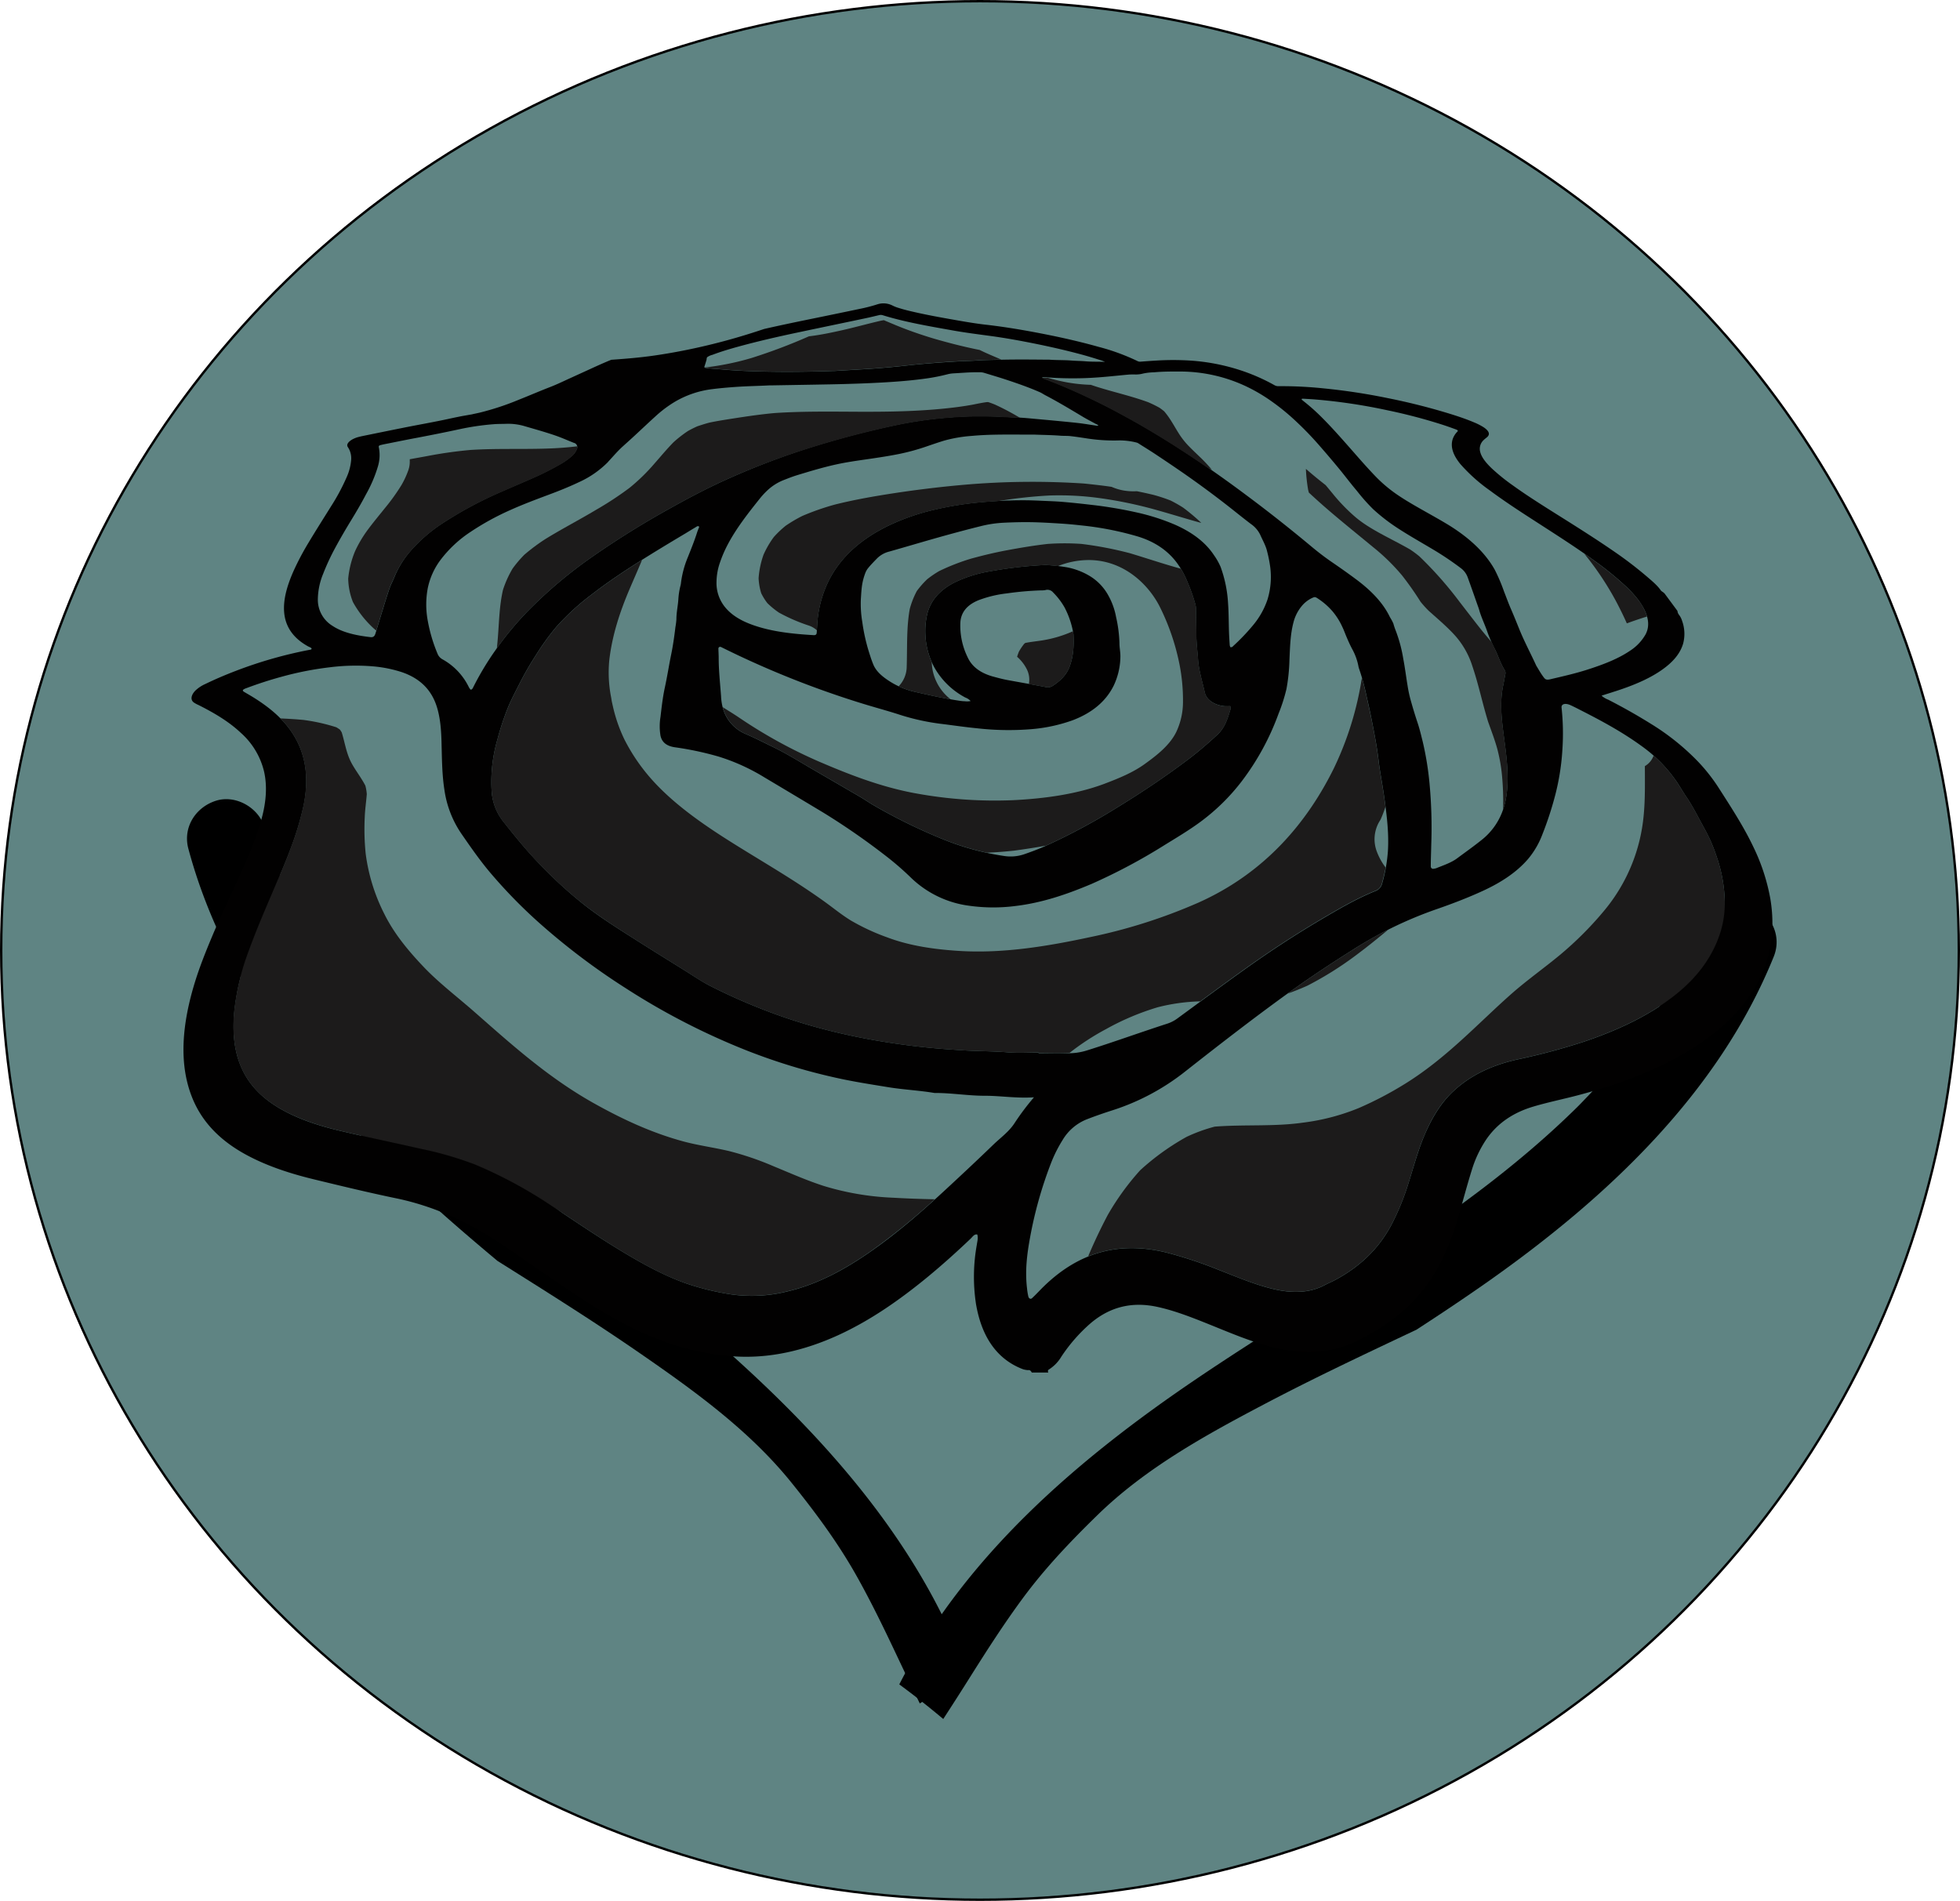
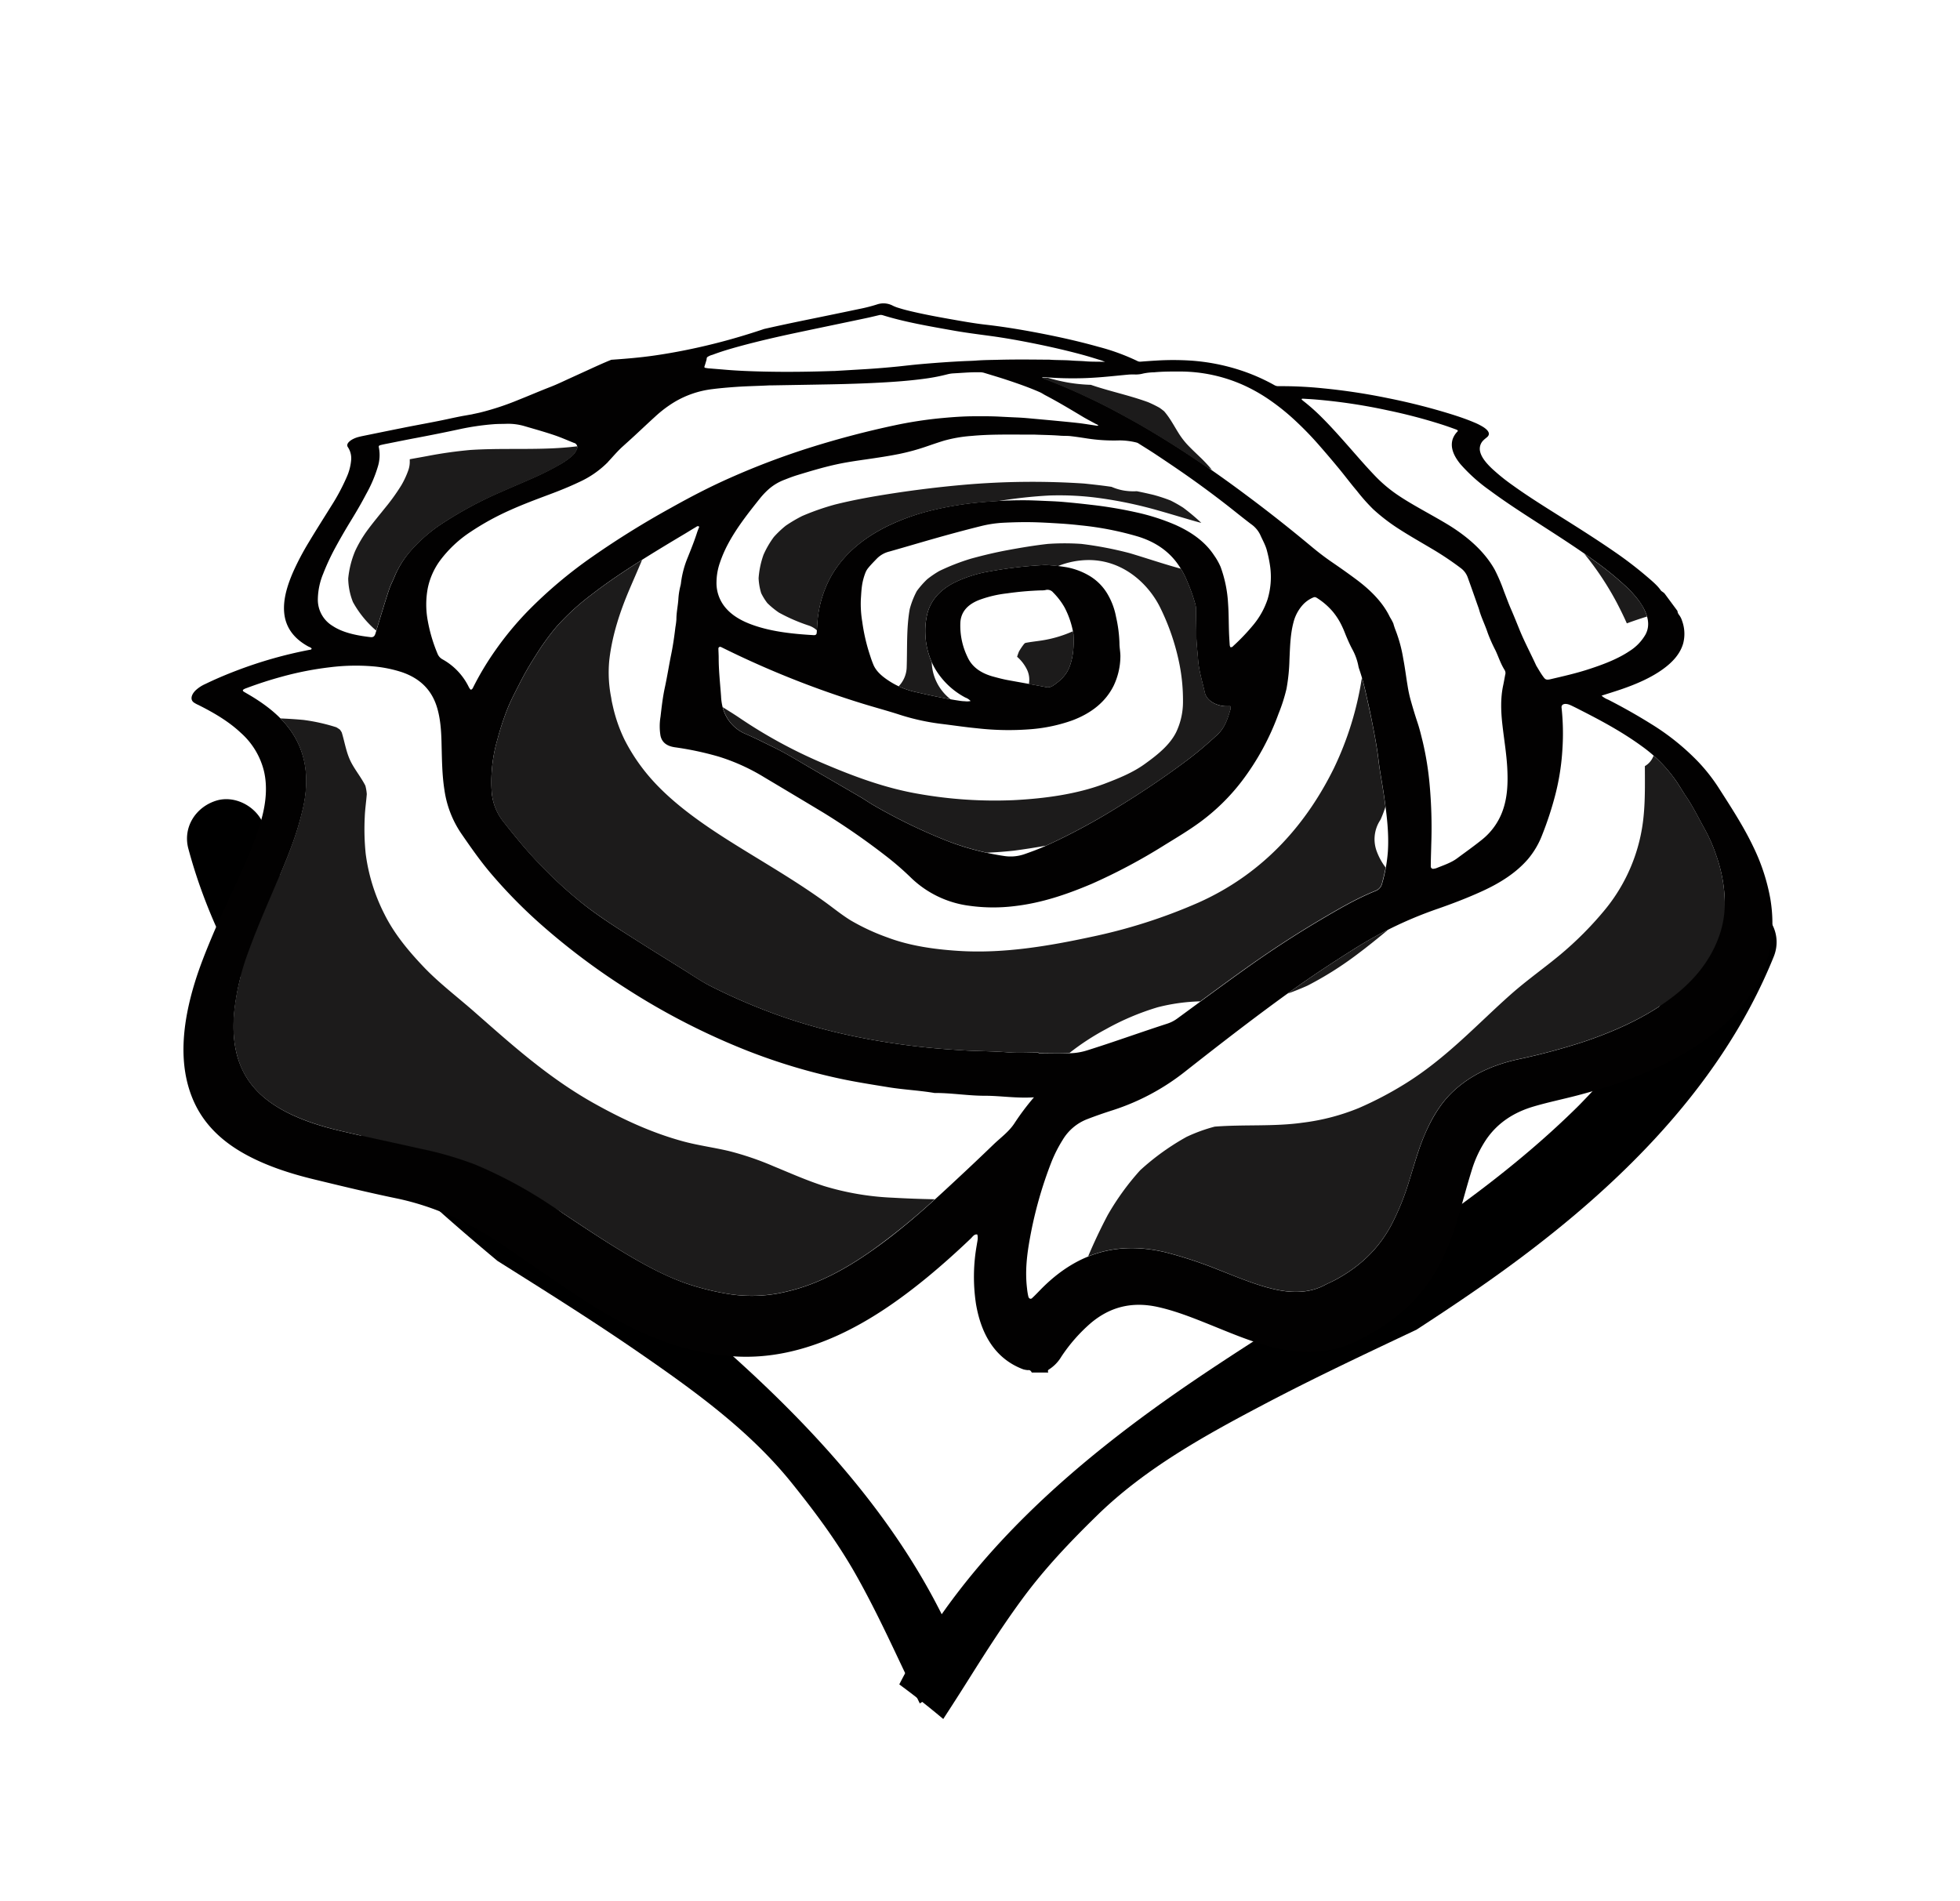
<svg xmlns="http://www.w3.org/2000/svg" viewBox="0 0 829.34 804.42">
  <defs>
    <style>.cls-1{fill:#5f8483;stroke:#000;stroke-miterlimit:10;}.cls-2{fill:#020101;}.cls-3{fill:#1c1b1b;}</style>
  </defs>
  <title>BonnieRose</title>
  <g id="Layer_2" data-name="Layer 2">
    <g id="Layer_3" data-name="Layer 3">
-       <ellipse class="cls-1" cx="414.67" cy="402.21" rx="414.17" ry="401.71" />
-     </g>
+       </g>
    <g id="Layer_2-2" data-name="Layer 2">
      <path d="M741.44,383.33c-8.13-3.71-18.62,1-21.85,9a208.86,208.86,0,0,1-10.89,22.89c-.36.65-.71,1.32-1.09,2l-.17.26c-1.07,1.76-2.13,3.52-3.23,5.27q-3.3,5.23-6.88,10.28c-4.78,6.76-9.9,13.28-15.3,19.57q-4.06,4.74-8.33,9.31-2.13,2.29-4.31,4.54l-.91.94-1.39,1.39C620,515.14,560.94,546.54,506.45,583.38c-50.38,34.05-98.12,75-125.93,129.42q9.51,7,18.6,14.64,6-9.21,11.83-18.5c6.88-10.92,13.87-21.79,21.53-32.2,9.54-13,20.46-24.45,32-35.7,20.31-19.77,45.37-33.6,70.39-46.77,21.17-11.15,42.84-21.34,64.48-31.57,10.23-6.64,20.36-13.4,30.31-20.4,50.35-35.47,97.56-79.76,120.86-137.45C754,396.27,749.75,387.12,741.44,383.33Z" />
      <path d="M91.37,338.86c8.53-2.72,18.37,3.15,20.6,11.49a208,208,0,0,0,8,24c.28.69.55,1.39.84,2.08l.13.28c.85,1.87,1.68,3.75,2.56,5.61q2.64,5.58,5.58,11c3.92,7.28,8.21,14.36,12.8,21.24q3.46,5.18,7.13,10.22,1.84,2.52,3.73,5l.79,1,1.21,1.54c41.05,51.66,95.89,89.82,145.49,132.83,45.86,39.77,88.26,86,109.22,143.38q-10.3,5.87-20.25,12.33-4.81-9.85-9.49-19.77c-5.5-11.65-11.11-23.27-17.44-34.51-7.89-14-17.33-26.69-27.43-39.23-17.75-22-40.94-38.72-64.17-54.76-19.66-13.58-39.92-26.26-60.17-39-9.34-7.8-18.58-15.71-27.6-23.84C137.25,468.72,95.79,419.17,79.7,359.14,77.31,350.22,82.66,341.64,91.37,338.86Z" />
    </g>
    <g id="Layer_4" data-name="Layer 4">
      <g id="AJWm4y.tif">
        <path class="cls-2" d="M702.72,249.81c-1.45-2.13-3.87-4.1-6.14-6.05A163.38,163.38,0,0,0,683.3,233.6c-7.23-5-14.7-9.74-22-14.33s-14.56-9.1-21-13.74a83.88,83.88,0,0,1-9.07-7.3c-2.44-2.34-4.34-4.67-4.91-7a5,5,0,0,1,1.46-5c.42-.43.95-.82,1.43-1.22,1.45-1.22.86-2.73-1.64-4.33a26.45,26.45,0,0,0-4-2c-3.21-1.36-6.56-2.48-9.93-3.53a267.62,267.62,0,0,0-26.36-6.66,262.63,262.63,0,0,0-27.21-4.14,172.64,172.64,0,0,0-19.06-.93,3.23,3.23,0,0,1-1.81-.46,81,81,0,0,0-14.31-6.27,86.62,86.62,0,0,0-21-4.09,116.59,116.59,0,0,0-14.9,0c-2.13.12-4.24.28-6.34.44a2.35,2.35,0,0,1-1.35-.25,90.6,90.6,0,0,0-16.41-6c-9.3-2.62-18.81-4.67-28.38-6.44-6.57-1.21-13.17-2.25-19.85-3-5.08-.6-10-1.5-14.87-2.36-6.1-1.08-12.1-2.22-17.81-3.63-1.21-.3-2.4-.63-3.56-1a15.55,15.55,0,0,1-3-1.18,8.47,8.47,0,0,0-6.35-.34,67.78,67.78,0,0,1-7.45,1.9q-11,2.31-22.35,4.62c-6,1.23-11.95,2.49-17.93,3.85-6.84,2.3-14,4.45-21.45,6.3-8,2-16.38,3.69-24.86,4.92-6.16.89-12.23,1.39-18.37,1.82-3.32,1.33-6.53,2.82-9.73,4.28L241,160.15c-2.65,1.21-5.32,2.51-8.16,3.61-4.47,1.73-8.83,3.62-13.37,5.42a114.45,114.45,0,0,1-16.26,5.38q-1.5.35-3,.65a6.91,6.91,0,0,1-1.09.23l-.59.1q-1.34.25-2.67.47c-1.79.34-3.58.71-5.38,1.1-6.7,1.48-13.46,2.62-20.26,4-5.54,1.1-11.11,2.25-16.72,3.39-.59.12-1.18.26-1.76.41-2.91.74-5.65,2.67-4.56,4.28a8.51,8.51,0,0,1,1.42,5.3,22.21,22.21,0,0,1-1.87,7.34,88,88,0,0,1-6.65,12.43c-3.06,4.92-6.3,10-9.4,15.17A113.43,113.43,0,0,0,124.05,242c-2.53,5.81-4.28,11.63-3.81,17.15.52,6.07,3.83,10.9,10.1,14.37.56.31,1.32.48,1.54,1-.23.5-.69.42-1,.49a182.94,182.94,0,0,0-30.58,8.69c-4.5,1.71-9,3.6-13.44,5.76a14.69,14.69,0,0,0-4.18,2.77c-1.86,1.91-2.17,3.88-.73,5a12.06,12.06,0,0,0,2,1.1c6.63,3.32,12.87,7,17.95,11.79a31.78,31.78,0,0,1,9.81,16.28c1.39,6,1,12.83-1.1,20.35-2.31,8.41-6.24,17.31-10.44,26.56-3.36,7.4-7.09,15-10.37,22.85-2.65,6.31-5.23,12.74-7.24,19.21-5.56,17.95-7.13,35.18-.93,49.87,4.25,10.08,11.84,17.43,21.65,22.94,8.92,5,19.14,8.39,30,11,11.3,2.74,22.69,5.5,34.36,7.92,16.77,3.48,31.6,10.6,45.57,20.07,9.49,6.43,19,13.17,28.94,19.78,10.85,7.25,22.23,14.07,34.74,19.16a107.47,107.47,0,0,0,33.64,7.87c14.94,1,29.77-2.39,44.22-9,13.64-6.26,26-14.94,37.66-24.51,6.39-5.27,12.5-10.76,18.38-16.38.78-.75,1.45-1.94,2.73-1.67.46,1.47,0,2.88-.19,4.29a76.4,76.4,0,0,0-.36,25.08c2.32,13.65,8.65,23.42,20,27.68a10.48,10.48,0,0,0,2,.35c.7-.15,1.22.21,1.6,1h7c-.3-.67-.17-1.06.36-1.35a16.17,16.17,0,0,0,5.15-5.35,69.56,69.56,0,0,1,12.48-14.23c8.23-6.93,17.47-9.12,28-6.88,7.18,1.54,14.26,4.29,21.41,7.16,8.84,3.55,17.75,7.42,26.85,9.76,13.15,3.38,25.34,2.95,36.26-2.41,13.29-6.52,24.6-15.22,32.49-27.94,4.89-7.89,8.24-16.71,10.84-25.82,1.8-6.3,3.46-12.56,5.33-18.54a48.77,48.77,0,0,1,6.12-13c4.87-7.12,11.78-11.55,20.15-14,6-1.77,12.25-3.05,18.29-4.63,19.58-5.12,37.3-12.07,52-22,10-6.77,18.13-14.72,23.65-24.42,6.13-10.78,8.45-23,6.13-36.87a83.92,83.92,0,0,0-7.18-21.91c-4.12-8.7-9.67-17.18-14.92-25.37a74.71,74.71,0,0,0-8.75-11,101.25,101.25,0,0,0-19.59-15.66c-6-3.75-12-7.11-18.17-10.28a9,9,0,0,1-2.8-1.69c2.74-.88,5.47-1.72,8.12-2.62,6.73-2.29,12.84-5,17.76-8.54,4.18-3,7.35-6.48,8.64-10.88a16.09,16.09,0,0,0-.46-9.66,7.75,7.75,0,0,0-1.24-2.45,3.16,3.16,0,0,1-.71-1.72l-5.37-7.26C703.89,250.59,703.05,250.3,702.72,249.81ZM480.28,158.47a11.64,11.64,0,0,0,3.42-.4,24.67,24.67,0,0,1,4.66-.52c3.49-.33,7.12-.34,10.76-.33a65.75,65.75,0,0,1,27.57,6,71.64,71.64,0,0,1,11,6.36,95.21,95.21,0,0,1,10.72,8.74,137.36,137.36,0,0,1,9.89,10.26q4.07,4.65,8.08,9.5c2.6,3.14,5,6.38,7.76,9.63a79.22,79.22,0,0,0,6.91,7.79,79.79,79.79,0,0,0,11,8.42c4.34,2.8,9,5.44,13.64,8.2a128.35,128.35,0,0,1,12.36,8.25,8.44,8.44,0,0,1,3,4q2,5.54,4,11.29c.36,1,.74,2,1,3,.91,3,2.42,6.06,3.44,9.15a65.29,65.29,0,0,0,3.28,7.39c1.32,2.75,2.11,5.51,3.89,8.35a2.44,2.44,0,0,1,.24,2c-.28,1.49-.54,3-.86,4.51-1.13,5.22-1,10.94-.28,17,.65,5.75,1.66,11.73,2,17.69.36,6.48.14,12.9-2.1,18.79A27.63,27.63,0,0,1,627,355.39c-3.37,2.71-7,5.28-10.55,7.91-2.48,1.82-5.68,2.87-8.73,4.1a5.13,5.13,0,0,1-1,.22,1,1,0,0,1-1.31-.9c0-3.13.14-6.21.2-9.26a201.42,201.42,0,0,0-.74-26A129.32,129.32,0,0,0,602,313.85c-.67-2.67-1.28-5.3-2.16-7.94-1.15-3.44-2.16-6.82-3.08-10.14a54.8,54.8,0,0,1-1.18-5.68c-.64-3.83-1.09-7.58-1.81-11.3a60.34,60.34,0,0,0-3.2-11.94,27.12,27.12,0,0,1-1-3,21.21,21.21,0,0,0-1.45-2.69c-2.81-5.91-7.77-11.1-14-15.77-3.51-2.63-7.11-5.16-10.7-7.62-3.06-2.1-5.86-4.28-8.51-6.49q-13.78-11.49-27.48-21.68c-11.32-8.48-22.67-16.31-34.2-23.48-5.44-3.38-10.93-6.62-16.53-9.67-3.87-2.11-7.72-4.17-11.67-6.12-7.36-3.62-14.83-7-22.6-9.91a4,4,0,0,1-1.53-.75,6.47,6.47,0,0,1,1.94,0c4.68.37,9.35.49,14,.4,3.51-.06,7-.28,10.37-.57s7-.68,10.55-1C478.55,158.45,479.43,158.47,480.28,158.47Zm-53.9,286.85c-6.26-.51-12.51-.45-18.75-.84-6.63-.41-13.25-.91-19.83-1.69-22-2.6-43.1-7.24-62.87-14.8a248.62,248.62,0,0,1-24.51-10.82c-3.86-2-7.36-4.44-11-6.69-7.12-4.44-14.15-8.78-21-13.15-8-5.07-15.79-10-22.75-15.66A187.92,187.92,0,0,1,225.84,363c-4.7-5.09-8.92-10.34-13-15.52A23,23,0,0,1,208,334.28,64.27,64.27,0,0,1,210.45,313a116,116,0,0,1,4.43-13.47c1.51-3.69,3.47-7.29,5.25-10.85a126.88,126.88,0,0,1,6.45-11.16,104.31,104.31,0,0,1,8.83-12.26,101.69,101.69,0,0,1,14.85-13.62c6.34-4.92,13-9.4,19.73-13.67s13.31-8.23,19.87-12.14c1.49-.89,2.94-1.81,4.43-2.68.38-.22.79-.65,1.34-.42.38.16.13.51,0,.78-.21.57-.45,1.15-.64,1.72-1.13,3.57-2.59,7.19-4.07,10.88a41.36,41.36,0,0,0-2.75,10.36,9.43,9.43,0,0,1-.18,1.16,30.29,30.29,0,0,0-.94,5.7c-.15,2.85-.85,5.79-.84,8.71a29.16,29.16,0,0,1-.42,3.34c-.45,3.82-1,7.72-1.82,11.71-.92,4.52-1.63,9.12-2.65,13.83-.89,4.09-1.35,8.22-1.84,12.43a24.34,24.34,0,0,0,0,8c.61,2.77,2.59,4.37,6.07,4.88a131.35,131.35,0,0,1,18.49,3.93A85.13,85.13,0,0,1,323.5,329q12.17,7.24,24.79,14.83a295.51,295.51,0,0,1,26.15,18.08,122.92,122.92,0,0,1,11.14,9.63,43.47,43.47,0,0,0,24.66,11.77,73,73,0,0,0,19,.14C441,382.1,451.7,378.36,462,374a243.72,243.72,0,0,0,30.91-16.48C498,354.39,503,351.4,507.65,348a87.33,87.33,0,0,0,17.74-17.35A108,108,0,0,0,541,302a71.67,71.67,0,0,0,3.35-10.48,78.52,78.52,0,0,0,1.26-12.34c.25-5.43.37-10.75,1.67-15.68a17.45,17.45,0,0,1,3.88-7.44,12.59,12.59,0,0,1,4.29-3.12c.82-.37,1.1-.35,2,.23a29.33,29.33,0,0,1,6.48,5.64,28.92,28.92,0,0,1,4.09,6.56c.61,1.27,1.07,2.56,1.61,3.85.76,1.8,1.55,3.62,2.53,5.45a24.46,24.46,0,0,1,2.58,7,8.58,8.58,0,0,0,.35,1.37,94.34,94.34,0,0,1,3.13,11.5c1,4.28,1.92,8.63,2.77,13.06.89,4.6,1.76,9.28,2.31,14,.61,5.18,1.7,10.55,2.46,16,1.05,7.5,2,15.21,1.49,22.83a67.33,67.33,0,0,1-2.42,13.45,4.52,4.52,0,0,1-2.88,3.2c-7.89,3.21-15.11,7.42-22.41,11.72q-16.41,9.66-32.51,21.16c-9.51,6.78-19.09,13.9-29,21.14a15,15,0,0,1-4.34,2.16c-7.68,2.49-15.35,5.17-23.13,7.79q-5.22,1.76-10.52,3.43a25.91,25.91,0,0,1-8.74,1.22c-4-.14-7.9,0-11.85,0v-.22C435.09,445.39,430.73,445.68,426.38,445.32Zm90.09-205.44a26.77,26.77,0,0,0-2.77-4.9c-3.62-5.52-9.29-9.77-16.66-13A91.49,91.49,0,0,0,481,216.86a180.42,180.42,0,0,0-19.37-3.24q-6-.72-12.06-1.24c-2.67-.23-5.35-.31-8-.43-2.26-.1-4.51-.2-6.76-.24a187.88,187.88,0,0,0-19.9.84,140.12,140.12,0,0,0-19.23,3.07A94,94,0,0,0,376.88,222c-12,5.63-20.79,13.25-26,23.29a48.16,48.16,0,0,0-5.1,19.15c-.08,1.13-.11,2.26-.21,3.4-.06.67-.5,1-1.29.94-9-.52-17.72-1.48-25.54-4.23-4.68-1.64-8.63-3.85-11.42-7a16.14,16.14,0,0,1-4.14-11.36,25.71,25.71,0,0,1,1.45-8.11,52.11,52.11,0,0,1,3.25-7.56c3.75-7.14,8.95-13.69,14-20a33.3,33.3,0,0,1,3-3.16A21.65,21.65,0,0,1,332,203c1.75-.69,3.5-1.37,5.33-1.93,5.46-1.66,10.88-3.3,16.48-4.53,4.17-.92,8.43-1.53,12.67-2.14,4.77-.69,9.52-1.39,14.15-2.33a91.89,91.89,0,0,0,11.47-3.16c2.46-.84,4.91-1.69,7.41-2.45a58.93,58.93,0,0,1,11.74-2c7.33-.68,14.74-.56,22.13-.55,1.39,0,2.78,0,4.17,0,3.7.16,7.41.17,11.12.47,1.54.12,3.08,0,4.64.22,2,.23,4,.54,6,.84a74.34,74.34,0,0,0,14.44.93,29.94,29.94,0,0,1,7.21.92,2.92,2.92,0,0,1,.94.47c2.38,1.5,4.82,3,7.17,4.56,3.84,2.55,7.7,5.15,11.56,7.82q8.93,6.2,17.71,13c3.65,2.82,7.2,5.75,11,8.63a11.79,11.79,0,0,1,3.88,4.49c1,2.28,2.35,4.58,2.9,6.92a55.8,55.8,0,0,1,1.38,7,32.68,32.68,0,0,1-1.17,13.5,33.56,33.56,0,0,1-5.84,10.56,87.45,87.45,0,0,1-8.7,9.16,1.13,1.13,0,0,1-1.19.46,3.51,3.51,0,0,1-.26-.81c-.12-1.87-.25-3.73-.31-5.56-.14-4.1-.1-8.1-.39-12.06A53.51,53.51,0,0,0,516.47,239.88Zm-80,68.68a68.22,68.22,0,0,0,17.21-3.69c8.38-3.14,14.24-8.05,17.53-14.67a29.22,29.22,0,0,0,2.86-12.06c.08-2-.41-4-.39-6a57.06,57.06,0,0,0-1.44-11.07,29.58,29.58,0,0,0-3.34-9.21,21.86,21.86,0,0,0-8.35-8.43,29.46,29.46,0,0,0-9.11-3.36,77.81,77.81,0,0,0-7.77-.92,17.15,17.15,0,0,0-2.68,0,179.34,179.34,0,0,0-22.34,2.66,54.56,54.56,0,0,0-14.93,4.77c-6.75,3.51-10.53,8.35-11.63,14.51a30.53,30.53,0,0,0-.54,7.17,32.17,32.17,0,0,0,3.7,14,32.51,32.51,0,0,0,13.21,12.92,5.69,5.69,0,0,1,2.24,1.48,7.34,7.34,0,0,1-2.38.1,18.27,18.27,0,0,1-2.14-.19c-6.45-.95-12.72-2.34-18.95-3.77a33.58,33.58,0,0,1-10.54-4.32c-3-1.9-5.65-4-7-6.89a43.13,43.13,0,0,1-1.49-4.07,78.24,78.24,0,0,1-3.34-14.33,45.71,45.71,0,0,1-.61-9.56c.15-2.12.23-4.21.57-6.3a25.58,25.58,0,0,1,1.36-4.94,7.63,7.63,0,0,1,1.26-2.12c1.14-1.39,2.44-2.69,3.7-4a11.15,11.15,0,0,1,5.18-2.87c6.18-1.75,12.26-3.56,18.33-5.29,6.81-1.94,13.6-3.78,20.41-5.47a49.93,49.93,0,0,1,9.92-1.45c3.66-.17,7.32-.27,11-.22,4.1.06,8.21.31,12.32.56,3,.18,6,.45,9,.79a131.32,131.32,0,0,1,24.28,4.75c7.25,2.25,12.54,6,16.25,10.9a36.28,36.28,0,0,1,4.61,8.29,72.83,72.83,0,0,1,3.39,9.65,8.88,8.88,0,0,1,.25,2.22c0,3.37.1,6.82.11,10.31s.48,7.2.76,10.9c.34,4.48,1.78,9.07,2.84,13.74.75,3.29,4.39,5.38,8.32,5.75a22.88,22.88,0,0,0,2.44,0,3.1,3.1,0,0,1,.13,1.2c-1.19,3.86-2.25,7.82-5.59,10.91-3.84,3.55-7.86,7.05-12.24,10.36q-13.77,10.39-29.62,20.1a267,267,0,0,1-31.2,16.76c-2.85,1.26-5.81,2.35-8.81,3.39a17.89,17.89,0,0,1-8.62.64,112,112,0,0,1-23.87-6.35,234.15,234.15,0,0,1-30.86-14.94c-2-1.14-3.87-2.47-5.85-3.63-7.39-4.32-14.69-8.53-21.83-12.7-5.09-3-10-6-15.3-8.56-3.73-1.82-7.4-3.68-11.19-5.33a16.68,16.68,0,0,1-9.6-10.25,22.54,22.54,0,0,1-1-5.86c-.41-5.51-1-10.86-1-16.18,0-1.33-.1-2.63-.12-3.94a.8.8,0,0,1,.32-.62,1,1,0,0,1,1,.08c1.9.93,3.81,1.87,5.74,2.79a396.06,396.06,0,0,0,52.93,20.74c2.71.85,5.47,1.65,8.23,2.45s5.74,1.67,8.59,2.6a95.27,95.27,0,0,0,18,3.9c4.86.6,9.72,1.33,14.62,1.8A117.69,117.69,0,0,0,436.47,308.56ZM409.37,278a30.29,30.29,0,0,1-3-14.73c.31-4.16,2.8-7.31,7.74-9.3a49.36,49.36,0,0,1,11.92-2.86,131.26,131.26,0,0,1,14.66-1.28,7.23,7.23,0,0,0,1.62-.12,3.12,3.12,0,0,1,3.3,1,29.68,29.68,0,0,1,4.84,6.34,36.93,36.93,0,0,1,3.76,11.31c.22,4.71.06,9.44-1.77,14.08-1.26,3.2-3.76,5.67-7,7.79a3.8,3.8,0,0,1-3,.51c-5.46-1.07-10.94-2-16.36-3-2.16-.42-4.29-1-6.36-1.57C414.63,284.65,411.15,282,409.37,278ZM299.27,151.13a6.82,6.82,0,0,1,2.26-1c3.63-1.39,7.47-2.51,11.33-3.57,8.1-2.21,16.29-4.08,24.46-5.81,9.8-2.08,19.5-4.08,29-6.09,1.87-.39,3.69-.84,5.52-1.27a3,3,0,0,1,1.67,0c9.1,2.84,19.32,4.61,29.63,6.44,5,.9,10.23,1.57,15.43,2.27,6.9.92,13.68,2.17,20.45,3.55,6.1,1.25,12.17,2.65,18.16,4.25,3,.8,5.9,1.7,8.82,2.62.56.18,1.07.41,1.6.62-2.83-.15-5.55,0-8.31-.25-2-.17-3.94-.16-5.9-.32-3.17-.25-6.31-.12-9.47-.37-.49,0-1,0-1.47,0-6.66-.06-13.31-.12-19.94.05-3.13.08-6.28.09-9.4.33-1.79.14-3.62.16-5.43.25-6,.29-12,.73-18,1.25-3.2.28-6.39.66-9.6,1-4.48.45-9,.83-13.5,1.11L353,157l-.64,0c-9.79.34-19.56.46-29.25.24-5.57-.13-11.11-.34-16.52-.81-2.18-.19-4.38-.35-6.56-.54-.48,0-.92-.13-1.39-.18s-.67-.28-.57-.59c.3-.89.57-1.77.82-2.65C299.07,152,298.91,151.54,299.27,151.13Zm-42,44.33c2.06-2.18,3.87-4.39,6.15-6.46,1.72-1.56,3.45-3.1,5.12-4.65,2.93-2.71,5.75-5.39,8.63-8a50.83,50.83,0,0,1,8.21-6.22,40.76,40.76,0,0,1,16.11-5.47c3.32-.42,6.62-.7,9.93-.93,4.7-.33,9.35-.39,14-.64l.66,0,18.73-.32c4.21-.08,8.41-.14,12.61-.26,4.05-.12,8.11-.25,12.15-.45,7.5-.36,15-.86,22.27-1.88a79.47,79.47,0,0,0,9.1-1.8,13.24,13.24,0,0,1,2.66-.39c3-.16,5.92-.42,8.91-.46.78,0,1.57,0,2.35,0a6.56,6.56,0,0,1,1.82.33c3,.92,6,1.8,8.94,2.77,4.88,1.61,9.73,3.3,14.32,5.32,1,.43,1.72,1,2.61,1.43,5.47,2.88,10.64,6,16,9.21,1.57.92,3.27,1.78,4.9,2.69.45.25,1.07.43,1.3.81a2,2,0,0,1-1.07,0c-2.27-.33-4.53-.71-6.81-1-3.56-.41-7.13-.74-10.68-1.08s-7.25-.66-10.86-1c-1.58-.14-3.16-.26-4.75-.33-2.49-.11-5-.23-7.46-.36-3.63-.2-7.24-.18-10.85-.16-4.44,0-8.86.32-13.26.72a173.35,173.35,0,0,0-20.56,3.13q-17.7,3.77-35.06,9.2A320.66,320.66,0,0,0,309,202.19c-8.59,3.79-16.86,8.1-25.1,12.72a371.57,371.57,0,0,0-33.27,20.68,191.25,191.25,0,0,0-26.92,22.63,134.86,134.86,0,0,0-14.07,16.94,122.2,122.2,0,0,0-9.43,15.72,2.57,2.57,0,0,1-.44.7c-.22.23-.59.36-.76.14a6,6,0,0,1-.7-1.08A26.76,26.76,0,0,0,187.21,279a4.66,4.66,0,0,1-2.12-2.47A66.37,66.37,0,0,1,181,262.69a37.26,37.26,0,0,1,0-13.77,30,30,0,0,1,5.2-11.71,51.13,51.13,0,0,1,13-12.19,111.55,111.55,0,0,1,16.73-9.18c5.42-2.44,11-4.52,16.5-6.58,4.32-1.61,8.53-3.31,12.52-5.21A41,41,0,0,0,257.32,195.46ZM134.49,253.54a29.27,29.27,0,0,1,2.26-10.75,96.63,96.63,0,0,1,5-10.79c2.16-4,4.49-8,6.84-11.84s4.42-7.4,6.3-11a57,57,0,0,0,5-11.72,16.58,16.58,0,0,0,.48-7.75c0-.17-.08-.33-.1-.5-.06-.51.12-.68,1-.9s1.86-.41,2.79-.59c4.12-.82,8.22-1.66,12.3-2.42,6-1.14,12-2.33,18-3.63a107.72,107.72,0,0,1,14.47-2.13c1.73-.14,3.4-.11,5.1-.16a24.59,24.59,0,0,1,8.28,1.05c4.39,1.29,8.87,2.53,13.09,4,2.6.92,5,2,7.53,3a1.83,1.83,0,0,1,1.32,2.43,7.79,7.79,0,0,1-2.66,3.51,28.69,28.69,0,0,1-4.31,3c-3.06,1.76-6.28,3.41-9.69,5-5,2.27-10.15,4.4-15.29,6.68A165.42,165.42,0,0,0,187.9,221a65.39,65.39,0,0,0-14,11.94,39.64,39.64,0,0,0-6.87,10.91c-.69,1.77-1.68,3.59-2.29,5.38-1.26,3.7-2.37,7.44-3.56,11.27-.78,2.52-1.54,5.06-2.33,7.64a3.77,3.77,0,0,1-.39.85,1.47,1.47,0,0,1-1.29.64h-.29c-6.32-.71-12-2-16.12-4.74A12.94,12.94,0,0,1,134.49,253.54Zm294.76,221.8c-2.32,3.54-5.73,6-8.73,8.85-5.87,5.68-11.91,11.36-18.1,17.1C392,511,381.1,520.72,369,529.2c-11,7.74-22.66,14.16-35.36,17.2a62,62,0,0,1-24.28,1.36,110.12,110.12,0,0,1-18.91-4.6c-8.52-3-16.36-7.17-23.95-11.62-11.52-6.75-22.31-14.18-33-21.2a189.81,189.81,0,0,0-32.27-17.44,146.85,146.85,0,0,0-22.93-6.68c-11.72-2.66-23.45-5.08-34.92-7.81-9.09-2.16-17.63-5.05-25-9.35s-13.07-9.91-16.35-17.55c-3-6.91-3.67-14.81-2.92-23.17a104.22,104.22,0,0,1,6.11-25.69c3-8.43,6.57-16.66,10-24.66,2.89-6.77,5.79-13.39,8.13-19.81a125.74,125.74,0,0,0,5.05-16.94c2.84-13.47.47-24.19-5.93-32.81-4-5.41-9.43-9.72-15.49-13.46-1.21-.75-2.47-1.45-3.68-2.18-.95-.58-.7-1,1.11-1.64q7.48-2.8,14.87-4.8a136.06,136.06,0,0,1,20.52-4A87.54,87.54,0,0,1,158,282a54.49,54.49,0,0,1,12,2.43c8.07,2.75,12.69,7.82,14.84,14.68,1.53,4.88,1.89,10.27,2,15.87.17,6.31.2,12.83,1.2,19.22a43.74,43.74,0,0,0,7.05,18.41c3.8,5.5,7.68,11.13,12.18,16.49a213.36,213.36,0,0,0,20.47,21.07,287.2,287.2,0,0,0,37.11,28.07A293.94,293.94,0,0,0,316.1,444.6a251.65,251.65,0,0,0,38.32,11.64c7.08,1.56,14.29,2.67,21.52,3.85,6.44,1.05,13,1.34,19.45,2.43a2.6,2.6,0,0,0,.42,0c7,0,13.95,1.2,21,1.18,6.57,0,13.16,1.14,20.69.66A106,106,0,0,0,429.25,475.34ZM694.71,315.78a60.4,60.4,0,0,1,14.72,15c1.15,1.7,2.16,3.41,3.49,5.51,3.3,4.69,5.74,9.82,8.67,15.06a67.86,67.86,0,0,1,4.64,10.75,62.44,62.44,0,0,1,3.52,17.8,41.64,41.64,0,0,1-2.15,15.79c-3.44,10-9.88,18.33-18.6,25.27-10.73,8.54-23.89,14.83-38.59,19.81a269.87,269.87,0,0,1-28.13,7.54c-10.62,2.35-20,6.56-27.51,13.67-5.19,4.92-8.95,11.23-12,18.36-2.66,6.25-4.53,13.19-6.71,20.09a105.53,105.53,0,0,1-7.35,18c-5.53,10.39-13.71,17.88-23.83,23.28-1.44.77-3,1.4-4.4,2.16-6.44,3.38-13.74,3.5-21.61,1.65s-15.5-5.13-23.13-8.09a176.53,176.53,0,0,0-22.65-7.48c-19.72-4.69-36.6,0-51.42,14.42-1.68,1.63-3.28,3.42-5,5-.52.48-1.3.23-1.54-.69a26.64,26.64,0,0,1-.56-3.47c-.9-7.43,0-14.49,1.23-21.24a173.34,173.34,0,0,1,9.2-32.49,58,58,0,0,1,4.59-9,20.84,20.84,0,0,1,10.27-8.81c3.63-1.41,7.3-2.68,11-3.86a97.32,97.32,0,0,0,30.7-16.43c15.72-12.37,30.93-24.12,46-34.9,8.68-6.2,17.48-11.91,26.2-17.4a169.46,169.46,0,0,1,34.66-16.53c6.54-2.28,12.88-4.73,18.89-7.49,7.65-3.51,14.31-7.8,19.22-13.5a35.74,35.74,0,0,0,6.09-10.43,142.58,142.58,0,0,0,5.5-16.86,100.57,100.57,0,0,0,3-19.41,101.77,101.77,0,0,0-.37-17.39c-.18-1.58,1.58-2.07,3.8-1.05,1.43.66,2.85,1.38,4.26,2.11C677.61,305,686.47,309.77,694.71,315.78Zm1.57-47.29a20.06,20.06,0,0,1-6.73,7c-5,3.38-11.34,5.8-18.08,7.95-4.9,1.56-10.18,2.77-15.46,4-2,.48-2.31-.11-3.21-1.35-1.05-1.46-1.85-2.93-2.75-4.38-2.33-5.11-5-10.1-7-15-1.25-3.08-2.46-6.11-3.77-9.11-1.08-2.49-1.94-4.93-2.9-7.35a71.87,71.87,0,0,0-3.92-9.18c-4-7.15-10.6-13.37-19.4-18.83-3.29-2-6.74-3.93-10.11-5.83-3.86-2.18-7.66-4.34-11.14-6.67a59.56,59.56,0,0,1-10.46-8.86c-4-4.21-7.54-8.36-11.12-12.41s-7.09-8-10.89-11.79a83.52,83.52,0,0,0-7.6-6.79c-.29-.23-.58-.46-.84-.7s-.16-.5.42-.47c1.73.1,3.46.19,5.2.33a237.35,237.35,0,0,1,30.59,4.58,227.16,227.16,0,0,1,23.39,6.15c1.81.59,3.6,1.23,5.38,1.88,1,.37,1.17.6.78,1a8.46,8.46,0,0,0-2,3.22c-1,3.24.18,6.74,3.33,10.57a71.14,71.14,0,0,0,12.36,11.06c6.07,4.51,12.8,8.91,19.75,13.38,8,5.18,16.36,10.47,24.32,16.23a135.55,135.55,0,0,1,13.13,10.62,48,48,0,0,1,5.56,6C697.25,259.25,698.55,264.23,696.28,268.49Z" />
        <path class="cls-3" d="M582.57,360.34A14.7,14.7,0,0,1,584,347.1l.23-.42a53.1,53.1,0,0,0,2-5.27q-.25-1.95-.52-3.88c-.76-5.43-1.85-10.81-2.46-16-.56-4.74-1.42-9.42-2.31-14-.86-4.43-1.82-8.78-2.77-13.06-.58-2.59-1.18-5.15-1.91-7.69a135.74,135.74,0,0,1-11.88,38.39c-11,22.26-28.63,44-57.32,56.81a228.94,228.94,0,0,1-45.38,14.5c-17.94,3.86-37,7.12-56,5.92-10.25-.65-20.74-2.12-30.19-5.7a91.87,91.87,0,0,1-15.5-7.19c-3.92-2.41-7.42-5.3-11.06-7.92-14.09-10.14-28.88-18.37-42.58-27.16-11.88-7.62-23-15.83-31.3-25.4a79.33,79.33,0,0,1-10.75-15.93,64.65,64.65,0,0,1-5.19-15.25l.21,1q-.16-.7-.31-1.39-.24-1.07-.46-2.14L259,297a54.19,54.19,0,0,1-1.18-17.73c1.21-10.37,4.4-20.15,8.44-29.67,1.83-4.31,3.71-8.53,5.42-12.67L270,238c-6.71,4.27-13.39,8.75-19.73,13.67a101.69,101.69,0,0,0-14.85,13.62,104.31,104.31,0,0,0-8.83,12.26,126.88,126.88,0,0,0-6.45,11.16c-1.79,3.56-3.74,7.16-5.25,10.85A116,116,0,0,0,210.45,313,64.27,64.27,0,0,0,208,334.28a23,23,0,0,0,4.78,13.22c4.11,5.18,8.33,10.43,13,15.52a187.92,187.92,0,0,0,19.87,18.65c7,5.64,14.8,10.59,22.75,15.66,6.85,4.37,13.88,8.71,21,13.15,3.6,2.25,7.1,4.71,11,6.69A248.62,248.62,0,0,0,324.93,428c19.77,7.56,40.92,12.2,62.87,14.8,6.57.78,13.2,1.28,19.83,1.69,6.24.38,12.49.32,18.75.84,4.35.35,8.71.07,13.06.07v.22c3.95,0,7.89-.1,11.85,0h1.2a103.71,103.71,0,0,1,15.43-10.08,108.64,108.64,0,0,1,21.94-9.29,80.41,80.41,0,0,1,18-2.5c6.44-4.74,12.79-9.39,19.1-13.89q16.13-11.5,32.51-21.16c7.3-4.3,14.52-8.51,22.41-11.72a4.52,4.52,0,0,0,2.88-3.2c.6-2.21,1.13-4.43,1.55-6.67A26.13,26.13,0,0,1,582.57,360.34Z" />
-         <path class="cls-3" d="M421,171.21c-.94-.38-1.89-.74-2.88-1.06l-.16,0h-.31c-1.9.25-3.74.62-5.59,1-2.75.53-5.51.93-8.36,1.28-13.3,1.63-26.91,1.87-40.47,1.81-11.76-.05-23.54-.24-35.42.55-5.45.49-10.82,1.26-16.28,2.1-3.78.59-7.59,1.16-11.36,1.95-1.73.45-3.41,1-5.06,1.54q-2.08.93-4,2a52.11,52.11,0,0,0-6.17,4.81c-2.77,2.83-5.21,5.79-7.83,8.76a82.05,82.05,0,0,1-10.7,10.47,139.14,139.14,0,0,1-14.23,9.35c-6.89,4.14-14.38,8-21.52,12.41a82.09,82.09,0,0,0-8.77,6.55,48.81,48.81,0,0,0-5,5.89,44.24,44.24,0,0,0-4.06,9c-1.52,6.6-1.62,13.2-2.16,20.07-.12,1.52-.26,3.06-.43,4.63a135.85,135.85,0,0,1,13.46-16.08,191.25,191.25,0,0,1,26.92-22.63,371.57,371.57,0,0,1,33.27-20.68c8.25-4.62,16.52-8.93,25.1-12.72a320.66,320.66,0,0,1,34.5-12.89q17.4-5.4,35.06-9.2A173.35,173.35,0,0,1,399.1,177c4.41-.4,8.82-.68,13.26-.72,3.61,0,7.22,0,10.85.16,2.48.13,5,.25,7.46.36l.9,0A106.91,106.91,0,0,0,421,171.21Z" />
        <path class="cls-3" d="M377.73,506.84a116.42,116.42,0,0,1-29-4.92c-7.37-2.36-14.39-5.5-21.42-8.39a125.24,125.24,0,0,0-19.06-6.48c-6.34-1.48-12.82-2.34-19-4-13.8-3.73-26.31-9.65-38.09-16.25-19.59-11-35.37-25.39-50.63-38.77-7.27-6.37-14.91-12.16-21.26-18.84-6.66-7-12.61-14.23-16.7-22.53a78.37,78.37,0,0,1-7.84-25.43,102.11,102.11,0,0,1-.39-15.51c.12-3.22.62-6.51.86-9.68a19.64,19.64,0,0,0-.6-3.56c-1.72-3.36-4.09-6.3-5.84-9.53-2.23-4.11-2.83-8.73-4.16-13a11,11,0,0,0-.77-1.19,17.59,17.59,0,0,0-1.53-1,79.09,79.09,0,0,0-13.89-3.1c-3.2-.3-6.46-.5-9.77-.64a41.55,41.55,0,0,1,3.76,4.37c6.4,8.62,8.77,19.34,5.93,32.81a125.74,125.74,0,0,1-5.05,16.94c-2.34,6.41-5.24,13-8.13,19.81-3.41,8-6.95,16.23-10,24.66a104.22,104.22,0,0,0-6.11,25.69c-.75,8.37,0,16.26,2.92,23.17,3.28,7.64,9,13.28,16.35,17.55s16,7.19,25,9.35c11.46,2.73,23.2,5.15,34.92,7.81a146.85,146.85,0,0,1,22.93,6.68,189.81,189.81,0,0,1,32.27,17.44c10.72,7,21.51,14.45,33,21.2,7.59,4.45,15.42,8.67,23.95,11.62a110.12,110.12,0,0,0,18.91,4.6,62,62,0,0,0,24.28-1.36c12.7-3,24.35-9.46,35.36-17.2a279.13,279.13,0,0,0,26.6-21.66C389.65,507.39,383.68,507.18,377.73,506.84Z" />
        <path class="cls-3" d="M508.9,194.53c-2.23-2.19-4.57-4.31-6.6-6.49a32.56,32.56,0,0,1-3.82-5.11c-1.88-3-3.4-6-5.87-8.86a24.25,24.25,0,0,0-2-1.52,50,50,0,0,0-4.76-2.34c-6.48-2.39-13.45-4-20.05-6q-2.16-.65-4.22-1.36a69.72,69.72,0,0,1-9.87-1,79,79,0,0,1-8.39-2l-.54,0a6.47,6.47,0,0,0-1.94,0,4,4,0,0,0,1.53.75c7.77,2.94,15.24,6.28,22.6,9.91,4,1.94,7.8,4,11.67,6.12,5.6,3.05,11.08,6.29,16.53,9.67q8.8,5.47,17.47,11.45c.72.33,1.42.67,2.12,1C511.5,197.25,510.21,195.88,508.9,194.53Z" />
-         <path class="cls-3" d="M631.21,271.8c-1.58-1.88-3.2-3.74-4.66-5.58-3.08-3.89-6-7.72-8.91-11.47a159.92,159.92,0,0,0-17.05-19.31,45.93,45.93,0,0,0-3.94-2.92c-8.13-4.67-17.12-8.47-23.38-13.92a76.09,76.09,0,0,1-9.35-9.69c-1-1.21-2-2.43-3-3.62q-4.4-3.42-8.35-6.87a67.87,67.87,0,0,0,.94,8.83c.09.4.2.8.3,1.2,1.21,1.11,2.42,2.22,3.63,3.35l-2.5-2.32c7.79,7.25,16.81,14.42,26,22a86.25,86.25,0,0,1,12.25,11.95,128.34,128.34,0,0,1,7.87,11.19,42.74,42.74,0,0,0,3.5,3.88c3.94,3.54,8.22,7.11,11.6,11A35.54,35.54,0,0,1,623,281.88c2.59,7.61,4.15,15.32,6.63,23.43,1.34,3.81,2.85,7.69,3.92,11.6a70.5,70.5,0,0,1,2,11.33,118.49,118.49,0,0,1,.46,14.37c1.93-5.64,2.12-11.74,1.77-17.88-.33-6-1.34-11.94-2-17.69-.68-6-.85-11.74.28-17,.32-1.5.58-3,.86-4.51a2.44,2.44,0,0,0-.24-2c-1.77-2.84-2.56-5.6-3.89-8.35C632.32,274.11,631.75,272.95,631.21,271.8Z" />
        <path class="cls-3" d="M518.16,298.86c-3.93-.36-7.58-2.45-8.32-5.75-1.06-4.68-2.51-9.26-2.84-13.74-.28-3.7-.75-7.35-.76-10.9s-.13-6.93-.11-10.31a8.88,8.88,0,0,0-.25-2.22,72.83,72.83,0,0,0-3.39-9.65,38.17,38.17,0,0,0-2.81-5.62c-7.36-2-14.52-4.46-21.64-6.58a153.33,153.33,0,0,0-20.46-3.92,103.25,103.25,0,0,0-14.17,0c-5.62.62-11.21,1.56-16.71,2.57S416,235,410.82,236.42a92,92,0,0,0-13.42,5.24,41.85,41.85,0,0,0-5.06,3.45,37.51,37.51,0,0,0-4.4,5,35.16,35.16,0,0,0-3,7.64c-1.44,8-1,16.29-1.3,24.93a12.1,12.1,0,0,1-3.39,7.75,35.12,35.12,0,0,0,7,2.38c4.94,1.14,9.92,2.25,15,3.13a20.63,20.63,0,0,1-8-15.65,33.61,33.61,0,0,1-2.71-12,30.53,30.53,0,0,1,.54-7.17c1.1-6.16,4.88-11,11.63-14.51a54.56,54.56,0,0,1,14.93-4.77A179.34,179.34,0,0,1,441,239.17a17.15,17.15,0,0,1,2.68,0c1.34.13,2.69.23,4,.38A35.06,35.06,0,0,1,460.32,237c15-.15,25.67,10.26,30.49,19.9a96.93,96.93,0,0,1,8.33,24.54,78.12,78.12,0,0,1,1.42,15.35,29.83,29.83,0,0,1-2.86,13c-2.71,5.49-7.95,9.67-13.39,13.57-5,3.6-10.89,6-17.13,8.37-11.73,4.37-25.09,6.21-38.35,6.88A185,185,0,0,1,389,336c-14.34-2.42-27.69-7.44-40.14-12.73A206.71,206.71,0,0,1,313.22,304c-2.42-1.65-4.93-3.19-7.41-4.74.1.39.21.78.34,1.17a16.68,16.68,0,0,0,9.6,10.25c3.79,1.65,7.46,3.5,11.19,5.33,5.26,2.57,10.21,5.59,15.3,8.56,7.14,4.17,14.44,8.38,21.83,12.7,2,1.16,3.83,2.5,5.85,3.63a234.15,234.15,0,0,0,30.86,14.94,115.51,115.51,0,0,0,16.78,5c3.85-.15,7.68-.45,11.5-.86,4.54-.61,9.07-1.31,13.56-2.12a269.09,269.09,0,0,0,30.66-16.51q15.85-9.68,29.62-20.1c4.38-3.31,8.4-6.81,12.24-10.36,3.35-3.09,4.4-7,5.59-10.91a3.1,3.1,0,0,0-.13-1.2A22.88,22.88,0,0,1,518.16,298.86Z" />
        <path class="cls-3" d="M500.67,214.85a55.69,55.69,0,0,0-5.42-3.07,69.92,69.92,0,0,0-7.1-2.34q-3.53-.85-7.13-1.57a24.84,24.84,0,0,1-5.44-.28,22.54,22.54,0,0,1-5.24-1.57c-3.89-.57-7.79-1-11.64-1.4a333.16,333.16,0,0,0-51.38.58q-14.74,1.32-29.43,3.57c-8.24,1.27-16.52,2.72-24.62,4.75a105.91,105.91,0,0,0-13.83,4.84,60.21,60.21,0,0,0-7,4.13,43.28,43.28,0,0,0-5,4.75,39.27,39.27,0,0,0-4.38,7.54,37.22,37.22,0,0,0-2.07,9.92,25.19,25.19,0,0,0,1.1,6.33,24.18,24.18,0,0,0,2.61,4.2,35.15,35.15,0,0,0,4.88,4,74.3,74.3,0,0,0,12.74,5.52,9.81,9.81,0,0,1,3.36,2c0-.77.08-1.54.13-2.31a48.16,48.16,0,0,1,5.1-19.15c5.21-10,14-17.66,26-23.29a94,94,0,0,1,18.74-6.32,140.12,140.12,0,0,1,19.23-3.07q3.73-.33,7.46-.56a202.15,202.15,0,0,1,21.57-2.36,125.44,125.44,0,0,1,22.34,1.23A178.11,178.11,0,0,1,490,216c5.71,1.6,11.39,3.38,17.22,5l1.09.26A89.45,89.45,0,0,0,500.67,214.85Z" />
        <path class="cls-3" d="M553.2,417.12A144.14,144.14,0,0,0,574.08,404c4.63-3.45,9-7,13.34-10.6q-7,3.5-13.63,7.67c-8.72,5.49-17.52,11.2-26.2,17.4l-2.73,2C547.73,419.44,550.5,418.33,553.2,417.12Z" />
        <path class="cls-3" d="M709.43,330.78a57.45,57.45,0,0,0-9.75-11A8.31,8.31,0,0,1,696,324.2c0,6.81.17,13.9-.51,20.87a73.31,73.31,0,0,1-16.83,40.44A145.41,145.41,0,0,1,660,404.16c-6.62,5.5-13.88,10.6-20.57,16.51-14.15,12.5-27.45,27.24-45.29,38.2a149.64,149.64,0,0,1-19.13,10,92.08,92.08,0,0,1-23.71,6.21c-12.12,1.74-25,.71-37.33,1.69a69,69,0,0,0-11.88,4.32,103.49,103.49,0,0,0-19.65,14.14,109.18,109.18,0,0,0-13.69,18.88q-4.43,8.36-8.33,17.57c9.91-4,20.73-4.62,32.67-1.78a176.53,176.53,0,0,1,22.65,7.48c7.63,3,15.29,6.25,23.13,8.09s15.17,1.74,21.61-1.65c1.45-.76,3-1.4,4.4-2.16,10.12-5.4,18.3-12.89,23.83-23.28a105.53,105.53,0,0,0,7.35-18c2.18-6.91,4-13.84,6.71-20.09,3-7.13,6.79-13.44,12-18.36,7.5-7.11,16.89-11.32,27.51-13.67a269.87,269.87,0,0,0,28.13-7.54c14.7-5,27.86-11.27,38.59-19.81,8.72-6.94,15.15-15.22,18.6-25.27a41.64,41.64,0,0,0,2.15-15.79,62.44,62.44,0,0,0-3.52-17.8,67.86,67.86,0,0,0-4.64-10.75c-2.93-5.24-5.38-10.37-8.67-15.06C711.59,334.19,710.58,332.48,709.43,330.78Z" />
        <path class="cls-3" d="M693.18,253.84a48,48,0,0,0-5.56-6,135.55,135.55,0,0,0-13.13-10.62c-1.38-1-2.77-2-4.16-2.94a126.7,126.7,0,0,1,13.72,20.63c1.53,2.93,3,5.89,4.31,8.87,2.8-1,5.67-2,8.56-2.88A21.88,21.88,0,0,0,693.18,253.84Z" />
        <path class="cls-3" d="M244.27,188.86c-3.81.47-7.61.75-11.26.9-11.44.47-22.34-.09-33.95.65-5.85.53-11.81,1.35-17.84,2.5-2.61.5-5.22.94-7.84,1.43v.12c0,.3,0,.61,0,.95l0-.39a10.83,10.83,0,0,1-.59,3.93,37.26,37.26,0,0,1-2.91,6.31,86.36,86.36,0,0,1-7,9.75c-2.54,3.18-5.26,6.42-7.67,9.73a52.2,52.2,0,0,0-4.93,8.42,39.8,39.8,0,0,0-2.94,11.68,28.09,28.09,0,0,0,2,9.93,43.43,43.43,0,0,0,9.49,11.78l.39.26c.65-2.12,1.28-4.23,1.92-6.31,1.19-3.82,2.3-7.57,3.56-11.27.61-1.79,1.6-3.61,2.29-5.38A39.64,39.64,0,0,1,173.92,233a65.39,65.39,0,0,1,14-11.94,165.42,165.42,0,0,1,24.33-12.92c5.14-2.28,10.32-4.41,15.29-6.68,3.42-1.56,6.64-3.22,9.69-5a28.69,28.69,0,0,0,4.31-3,7.79,7.79,0,0,0,2.66-3.51A2.27,2.27,0,0,0,244.27,188.86Z" />
-         <path class="cls-3" d="M418.34,149.87l.56.23c-1.5-.63-2.94-1.3-4.36-2-6.69-1.34-13.15-3-19.22-4.76q-6.21-1.85-11.91-4c-3.28-1.23-6.35-2.55-9.43-3.85l-1.09.19c-5.73,1.31-11.3,2.9-17.17,4.2-4.21.93-8.48,1.83-12.93,2.38l-.47.05-.15.06a235.28,235.28,0,0,1-24,9.07,113.66,113.66,0,0,1-20,4.07,1,1,0,0,0,.49.15c.47,0,.92.13,1.39.18,2.18.18,4.37.35,6.56.54,5.41.48,11,.69,16.52.81,9.69.22,19.46.11,29.25-.24l.64,0,13.63-.82c4.53-.28,9-.66,13.5-1.11,3.21-.32,6.39-.7,9.6-1,6-.52,12-1,18-1.25,1.81-.09,3.64-.11,5.43-.25,3.12-.24,6.27-.24,9.4-.33l1.17,0Z" />
        <path class="cls-3" d="M442.45,290.76a3.8,3.8,0,0,0,3-.51c3.24-2.12,5.74-4.59,7-7.79,1.83-4.64,2-9.38,1.77-14.08q-.13-.62-.26-1.24A51.13,51.13,0,0,1,441,271c-2.38.38-4.85.61-7.2,1.09l-.46.39a25.6,25.6,0,0,0-2.19,3.25q-.44,1.08-.78,2.2a17.22,17.22,0,0,1,4.16,5.39,9.85,9.85,0,0,1,.82,6.16C437.75,289.87,440.1,290.3,442.45,290.76Z" />
        <polygon class="cls-3" points="520.63 298.85 520.74 298.73 520.59 298.82 520.63 298.85" />
      </g>
    </g>
  </g>
</svg>